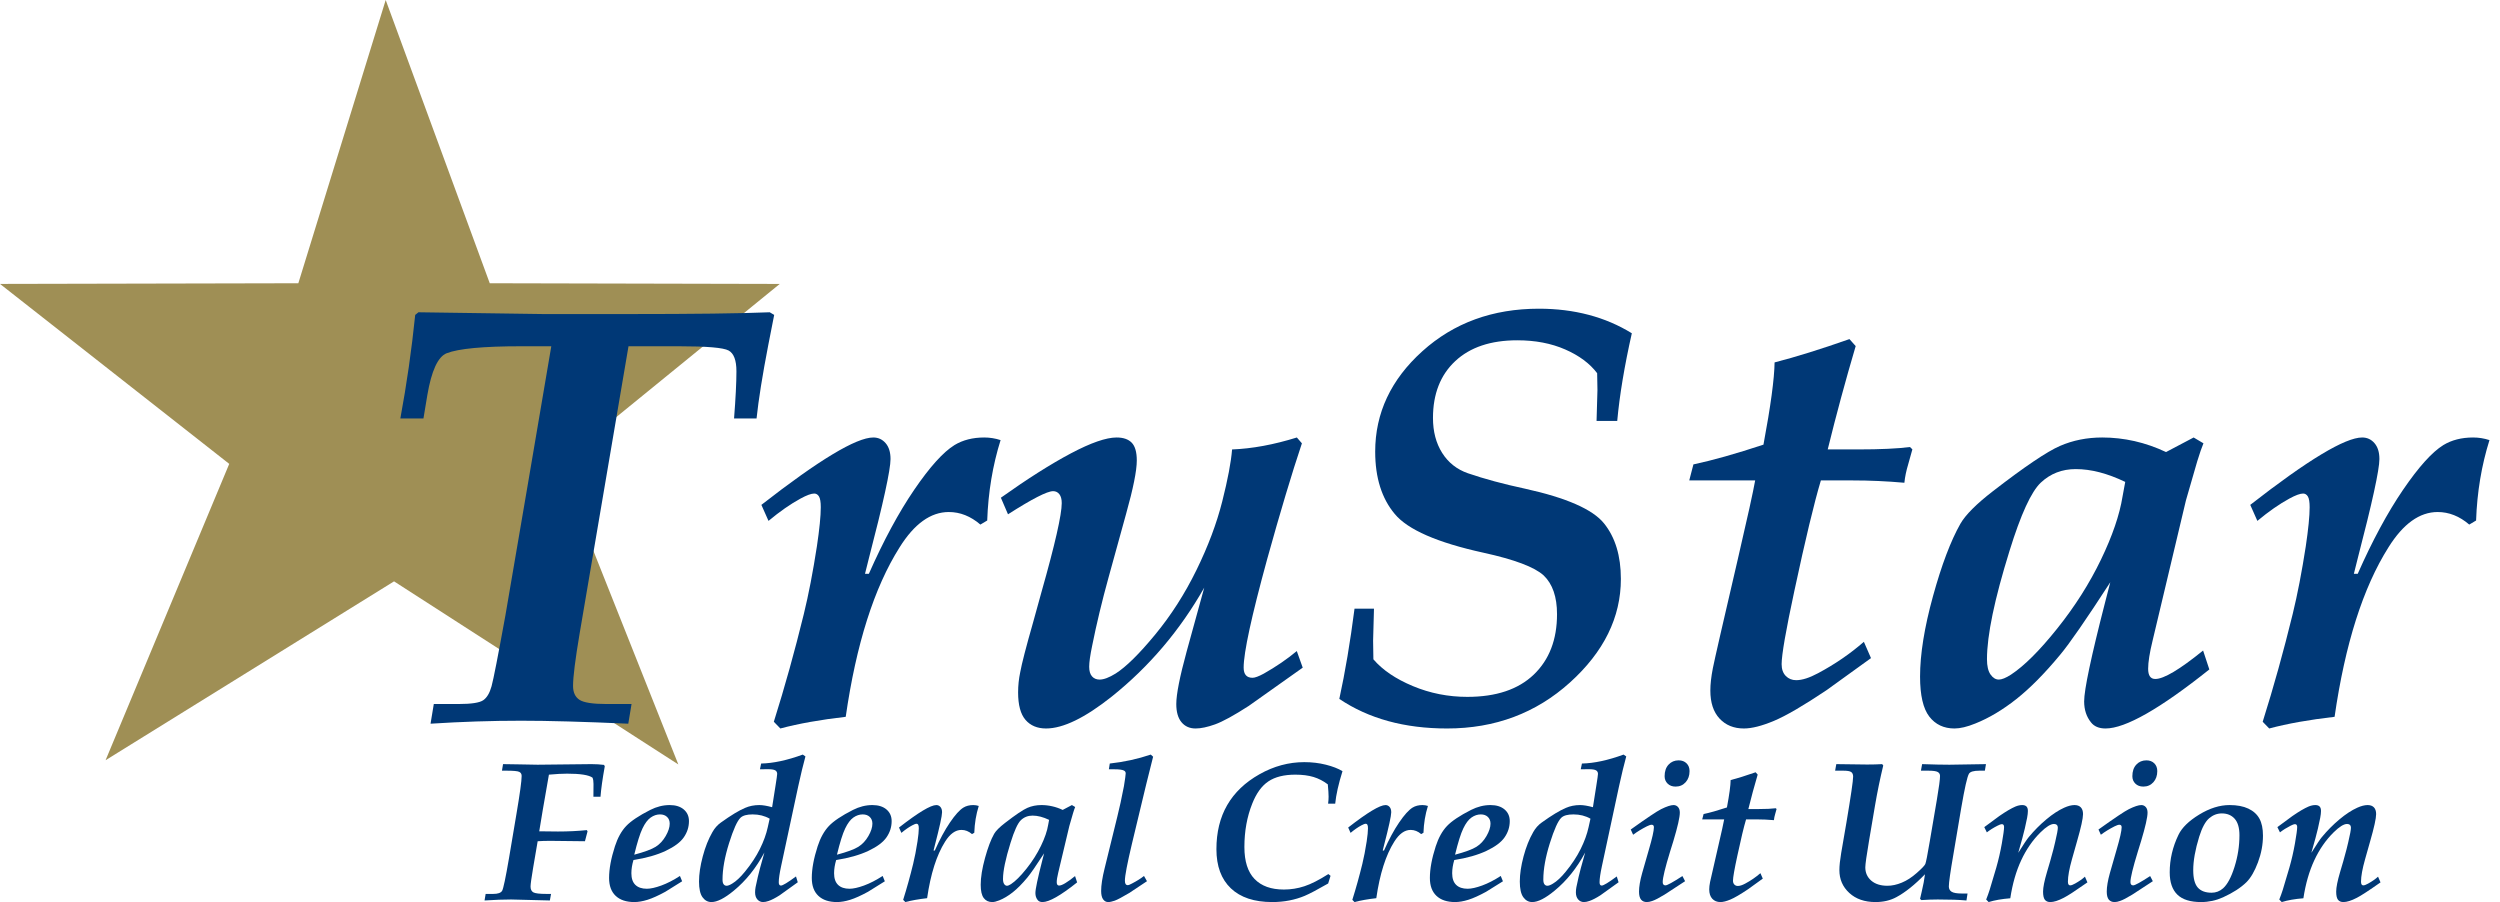
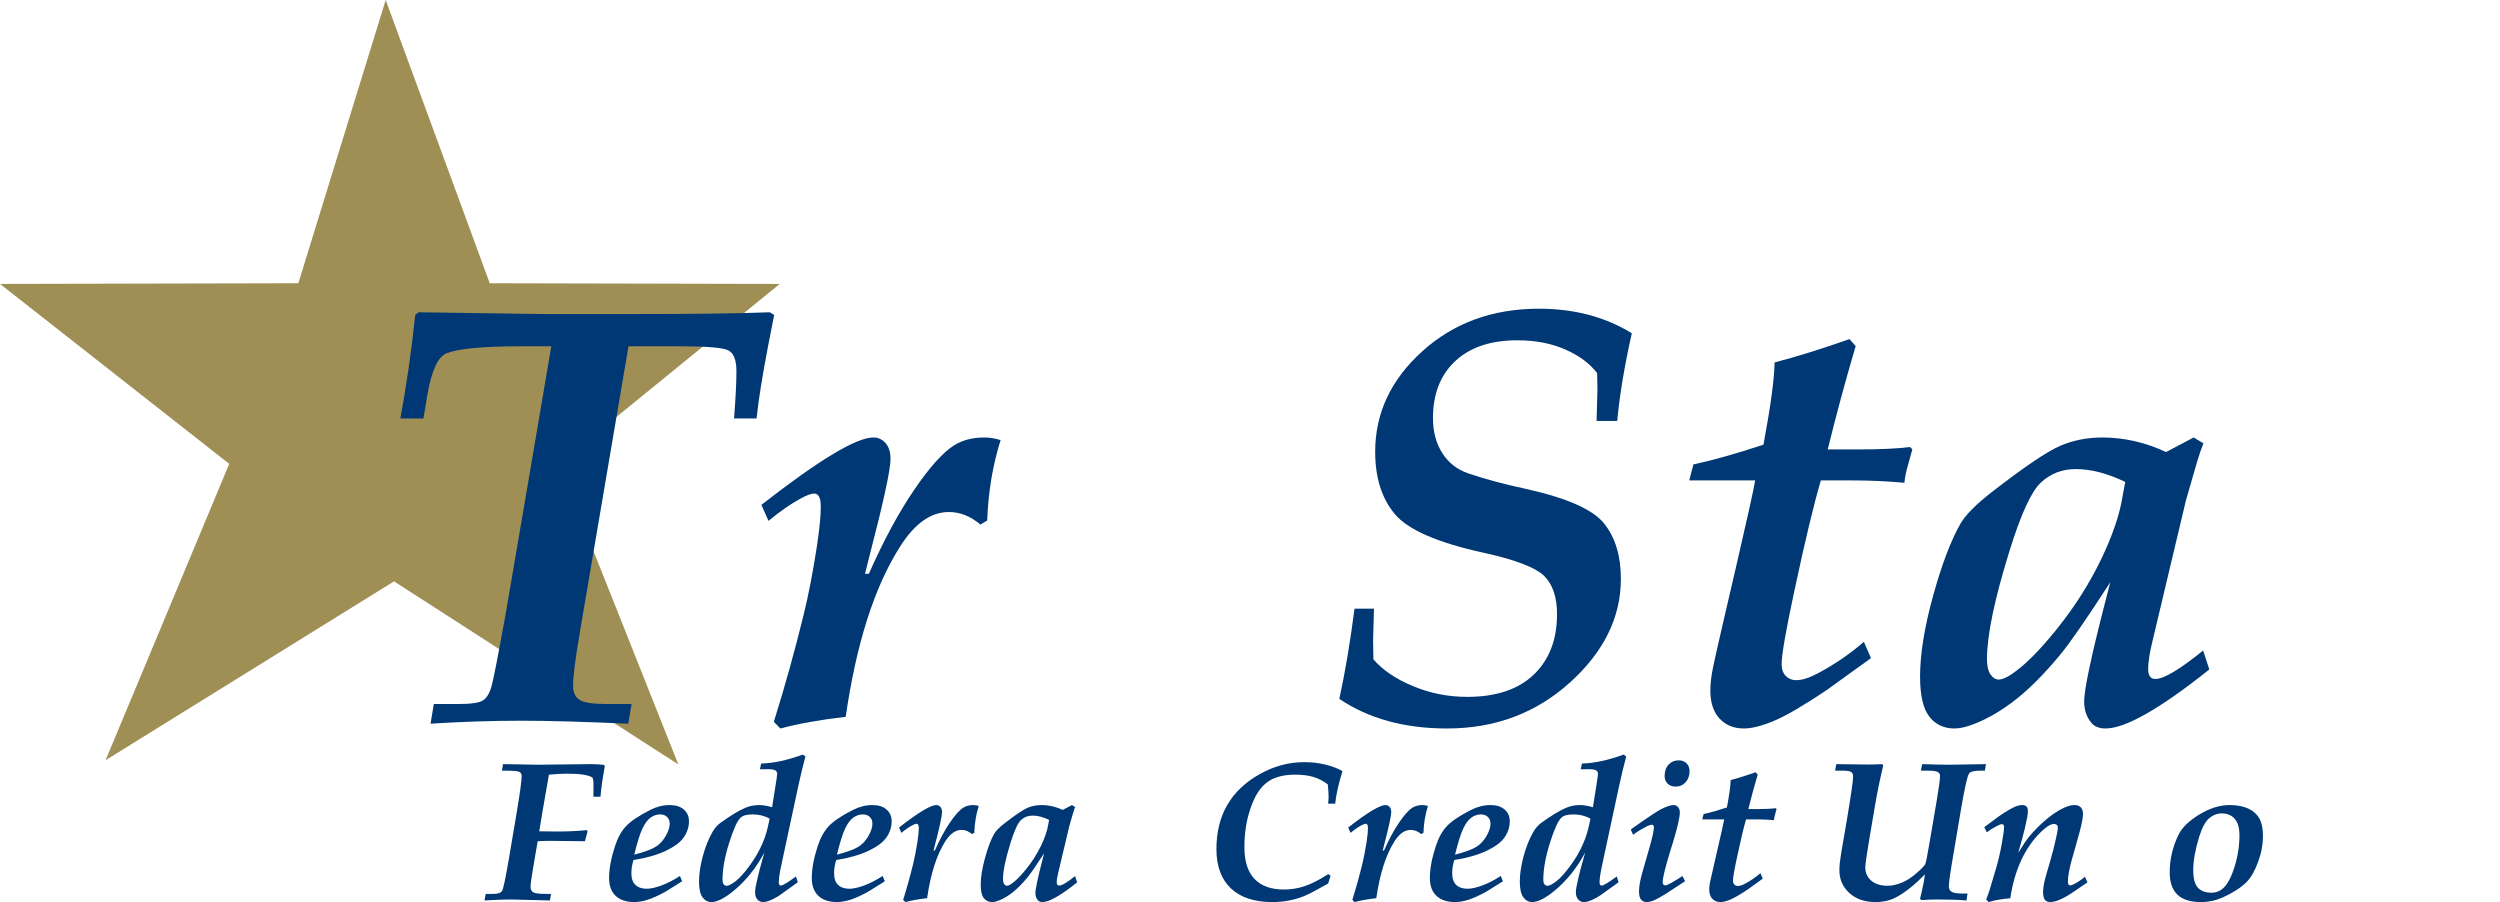
<svg xmlns="http://www.w3.org/2000/svg" width="194px" height="70px" viewBox="0 0 194 70" version="1.1">
  <title>TruStar FCU Logo</title>
  <g id="Homepage" stroke="none" stroke-width="1" fill="none" fill-rule="evenodd">
    <g id="Mobile" transform="translate(-63, -9)">
      <g id="Header" transform="translate(0, 9)">
        <g id="Group-54" transform="translate(63, 0)">
          <polygon id="Fill-1" fill="#9F8F55" points="29.93 0 23.151 21.98 0 22.032 17.789 35.997 8.193 58.993 30.578 45.113 52.639 59.322 43.366 35.997 60.508 22.033 38.005 21.98" />
          <polygon id="Stroke-2" points="52.639 59.322 30.578 45.113 8.193 58.994 17.789 35.997 0 22.032 23.151 21.98 29.93 0 38.005 21.98 60.508 22.032 43.367 35.997" />
          <g id="Group-53" transform="translate(30.847, 23.729)" fill="#003876">
            <path d="M2.563,32.43 L2.816,30.903 L4.729,30.903 C5.727,30.903 6.369,30.805 6.652,30.609 C6.937,30.413 7.152,30.051 7.298,29.523 C7.444,28.995 7.801,27.17 8.369,24.047 C9.465,17.667 10.653,10.698 11.933,3.141 L9.581,3.141 C6.658,3.141 4.736,3.322 3.812,3.683 C3.136,3.954 2.636,5.039 2.313,6.937 L2.013,8.744 L0.22,8.744 C0.712,6.093 1.096,3.415 1.373,0.708 L1.625,0.503 L11.327,0.642 L17.87,0.642 C22.986,0.642 26.657,0.596 28.884,0.503 L29.23,0.708 L28.766,3.073 C28.318,5.393 28.016,7.283 27.862,8.744 L26.116,8.744 C26.238,7.178 26.3,5.958 26.3,5.084 C26.3,4.226 26.097,3.687 25.69,3.469 C25.283,3.25 23.999,3.141 21.836,3.141 L17.925,3.141 C17.184,7.515 15.919,14.952 14.129,25.451 C13.791,27.457 13.622,28.807 13.622,29.501 C13.622,29.999 13.787,30.357 14.118,30.575 C14.448,30.794 15.15,30.903 16.225,30.903 L18.161,30.903 L17.908,32.43 C14.467,32.276 11.694,32.199 9.59,32.199 C7.301,32.199 4.959,32.276 2.563,32.43" id="Fill-3" />
            <path d="M29.709,32.801 L29.202,32.28 C30.047,29.596 30.824,26.806 31.532,23.911 C31.9,22.403 32.238,20.654 32.545,18.663 C32.745,17.321 32.845,16.311 32.845,15.632 C32.845,15.226 32.799,14.947 32.706,14.796 C32.614,14.645 32.491,14.57 32.337,14.57 C32.107,14.57 31.754,14.699 31.278,14.958 C30.494,15.384 29.665,15.962 28.789,16.692 L28.236,15.449 C32.706,11.963 35.601,10.22 36.922,10.22 C37.306,10.22 37.625,10.367 37.878,10.661 C38.132,10.955 38.258,11.365 38.258,11.893 C38.258,12.722 37.698,15.291 36.577,19.6 L36.277,20.798 L36.577,20.798 C37.716,18.222 38.889,16.048 40.096,14.277 C41.304,12.507 42.346,11.35 43.223,10.808 C43.869,10.416 44.639,10.22 45.531,10.22 C45.961,10.22 46.384,10.288 46.799,10.423 C46.183,12.39 45.837,14.47 45.761,16.662 L45.231,16.978 C44.476,16.328 43.658,16.004 42.779,16.004 C41.376,16.004 40.103,16.917 38.962,18.744 C36.988,21.868 35.594,26.251 34.781,31.895 C32.813,32.122 31.123,32.423 29.709,32.801" id="Fill-5" />
-             <path d="M47.374,16.181 L46.821,14.894 C48.895,13.419 50.707,12.272 52.256,11.451 C53.806,10.631 54.988,10.22 55.801,10.22 C56.324,10.22 56.715,10.356 56.977,10.627 C57.238,10.899 57.368,11.358 57.368,12.006 C57.368,12.79 57.092,14.169 56.539,16.143 L55.179,21.072 C54.667,22.925 54.242,24.696 53.904,26.384 C53.75,27.123 53.674,27.665 53.674,28.011 C53.674,28.343 53.747,28.592 53.894,28.758 C54.04,28.923 54.237,29.007 54.484,29.007 C54.808,29.007 55.225,28.848 55.735,28.532 C56.537,28.02 57.557,27.016 58.792,25.518 C60.027,24.02 61.096,22.35 61.999,20.506 C62.902,18.663 63.569,16.886 64,15.178 C64.431,13.47 64.685,12.127 64.763,11.148 C66.321,11.088 67.996,10.779 69.789,10.22 L70.181,10.673 C69.398,13.011 68.497,16.014 67.48,19.68 C66.266,24.115 65.66,26.913 65.66,28.075 C65.66,28.603 65.89,28.867 66.351,28.867 C66.535,28.867 66.827,28.759 67.227,28.542 C68.163,28.013 69.016,27.431 69.784,26.793 L70.244,28.081 L66.051,31.053 C64.9,31.795 64.029,32.271 63.438,32.483 C62.847,32.695 62.345,32.801 61.931,32.801 C61.47,32.801 61.106,32.639 60.837,32.315 C60.568,31.991 60.433,31.521 60.433,30.904 C60.433,30.151 60.702,28.789 61.24,26.817 L62.602,21.873 C60.722,25.184 58.333,27.999 55.436,30.317 C53.355,31.973 51.653,32.801 50.327,32.801 C49.649,32.801 49.118,32.579 48.734,32.135 C48.35,31.691 48.158,30.98 48.158,30.002 C48.158,29.476 48.212,28.956 48.32,28.445 C48.443,27.768 48.773,26.489 49.31,24.609 L49.977,22.194 C51.022,18.507 51.544,16.213 51.544,15.31 C51.544,15.01 51.483,14.78 51.36,14.622 C51.237,14.464 51.075,14.385 50.876,14.385 C50.415,14.385 49.248,14.983 47.374,16.181" id="Fill-7" />
            <path d="M73.084,30.506 C73.538,28.428 73.931,26.094 74.264,23.503 L75.774,23.503 L75.706,25.988 L75.728,27.434 C76.437,28.263 77.459,28.955 78.793,29.512 C80.127,30.07 81.534,30.348 83.015,30.348 C85.251,30.348 86.971,29.772 88.174,28.62 C89.377,27.467 89.978,25.904 89.978,23.93 C89.978,22.589 89.633,21.587 88.942,20.925 C88.236,20.277 86.679,19.69 84.27,19.162 C80.695,18.379 78.401,17.377 77.388,16.157 C76.375,14.952 75.868,13.34 75.868,11.321 C75.868,8.323 77.089,5.724 79.529,3.525 C81.969,1.325 84.985,0.226 88.576,0.226 C89.942,0.226 91.228,0.385 92.433,0.703 C93.638,1.021 94.754,1.497 95.783,2.133 C95.209,4.68 94.831,6.948 94.65,8.936 L93.046,8.936 L93.115,6.542 L93.092,5.231 C92.523,4.478 91.698,3.864 90.615,3.39 C89.532,2.915 88.292,2.678 86.895,2.678 C84.837,2.678 83.231,3.216 82.08,4.293 C80.928,5.369 80.352,6.84 80.352,8.707 C80.352,9.761 80.589,10.664 81.065,11.417 C81.54,12.17 82.207,12.697 83.066,12.997 C84.338,13.434 85.818,13.833 87.504,14.195 C90.709,14.902 92.748,15.798 93.622,16.882 C94.496,17.965 94.933,19.403 94.933,21.194 C94.933,24.175 93.615,26.855 90.981,29.233 C88.346,31.611 85.169,32.801 81.45,32.801 C79.791,32.801 78.266,32.61 76.876,32.227 C75.485,31.845 74.221,31.271 73.084,30.506" id="Fill-9" />
            <path d="M113.789,26.075 L114.342,27.341 L110.887,29.833 C109.105,31.026 107.745,31.819 106.808,32.212 C105.87,32.604 105.094,32.801 104.48,32.801 C103.696,32.801 103.066,32.544 102.59,32.032 C102.113,31.52 101.876,30.796 101.876,29.862 C101.876,29.365 101.941,28.786 102.071,28.123 C102.202,27.46 102.843,24.657 103.995,19.716 C104.748,16.48 105.2,14.425 105.354,13.552 L100.239,13.552 L100.562,12.309 C102.037,11.997 103.849,11.486 105.998,10.776 C106.558,7.778 106.845,5.651 106.861,4.394 C108.505,3.972 110.441,3.369 112.67,2.585 L113.154,3.128 C112.369,5.785 111.645,8.458 110.984,11.146 L113.349,11.146 C115.064,11.146 116.404,11.084 117.369,10.96 L117.553,11.141 L117.232,12.29 C117.078,12.8 116.978,13.282 116.933,13.733 C115.585,13.612 114.244,13.552 112.911,13.552 L110.453,13.552 C109.93,15.299 109.245,18.152 108.398,22.113 C107.737,25.188 107.407,27.086 107.407,27.809 C107.407,28.201 107.515,28.506 107.73,28.725 C107.945,28.944 108.213,29.053 108.536,29.053 C108.997,29.053 109.566,28.871 110.242,28.508 C111.547,27.811 112.73,27 113.789,26.075" id="Fill-11" />
            <path d="M134.071,13.667 C133.38,13.335 132.716,13.087 132.079,12.921 C131.442,12.755 130.824,12.673 130.225,12.673 C129.166,12.673 128.265,13.023 127.52,13.723 C126.776,14.423 125.966,16.19 125.091,19.021 C123.925,22.771 123.342,25.572 123.342,27.425 C123.342,27.952 123.433,28.347 123.617,28.611 C123.802,28.874 124.016,29.006 124.262,29.006 C124.492,29.006 124.807,28.879 125.206,28.622 C126.235,27.945 127.432,26.751 128.797,25.041 C130.164,23.332 131.292,21.555 132.182,19.71 C133.073,17.865 133.633,16.227 133.863,14.796 L134.071,13.667 Z M140.113,26.752 L140.597,28.22 C136.768,31.274 134.084,32.801 132.543,32.801 C132.036,32.801 131.66,32.643 131.414,32.326 C131.06,31.889 130.883,31.347 130.883,30.699 C130.883,29.795 131.421,27.248 132.497,23.059 L132.911,21.454 C131.038,24.347 129.741,26.223 129.02,27.082 C127.822,28.529 126.69,29.674 125.623,30.518 C124.556,31.361 123.493,31.995 122.433,32.417 C121.804,32.673 121.267,32.801 120.822,32.801 C119.993,32.801 119.34,32.492 118.864,31.874 C118.389,31.256 118.15,30.224 118.15,28.777 C118.15,27.044 118.484,24.965 119.152,22.539 C119.82,20.113 120.53,18.237 121.282,16.911 C121.681,16.218 122.525,15.374 123.814,14.379 C126.27,12.481 128.001,11.313 129.006,10.876 C130.011,10.439 131.105,10.22 132.288,10.22 C133.131,10.22 133.968,10.315 134.797,10.502 C135.625,10.691 136.439,10.974 137.237,11.35 L139.38,10.22 L140.141,10.672 C140.018,10.958 139.857,11.425 139.657,12.073 L138.781,15.103 L136.196,25.976 C135.964,26.926 135.849,27.657 135.849,28.169 C135.849,28.696 136.034,28.96 136.403,28.96 C137.064,28.96 138.3,28.224 140.113,26.752 L140.113,26.752 Z" id="Fill-13" />
-             <path d="M145.245,32.801 L144.738,32.28 C145.584,29.596 146.36,26.806 147.068,23.911 C147.436,22.403 147.775,20.654 148.082,18.663 C148.281,17.321 148.381,16.311 148.381,15.632 C148.381,15.226 148.335,14.947 148.243,14.796 C148.15,14.645 148.028,14.57 147.874,14.57 C147.643,14.57 147.29,14.699 146.814,14.958 C146.03,15.384 145.201,15.962 144.325,16.692 L143.773,15.449 C148.242,11.963 151.137,10.22 152.458,10.22 C152.843,10.22 153.161,10.367 153.414,10.661 C153.668,10.955 153.795,11.365 153.795,11.893 C153.795,12.722 153.234,15.291 152.113,19.6 L151.813,20.798 L152.113,20.798 C153.252,18.222 154.425,16.048 155.632,14.277 C156.84,12.507 157.882,11.35 158.759,10.808 C159.406,10.416 160.175,10.22 161.067,10.22 C161.498,10.22 161.921,10.288 162.336,10.423 C161.719,12.39 161.373,14.47 161.298,16.662 L160.767,16.978 C160.012,16.328 159.194,16.004 158.315,16.004 C156.912,16.004 155.64,16.917 154.498,18.744 C152.525,21.868 151.131,26.251 150.317,31.895 C148.349,32.122 146.659,32.423 145.245,32.801" id="Fill-15" />
            <path d="M6.754,46.148 L6.839,45.639 L7.423,45.639 C7.791,45.639 8.023,45.558 8.118,45.397 C8.212,45.236 8.39,44.392 8.652,42.863 L9.226,39.455 C9.498,37.856 9.633,36.865 9.633,36.483 C9.633,36.332 9.57,36.227 9.445,36.167 C9.32,36.106 8.993,36.076 8.466,36.076 L8.105,36.076 L8.189,35.567 L9.472,35.587 L10.871,35.613 L15.052,35.567 C15.396,35.567 15.721,35.587 16.029,35.627 L16.083,35.739 C15.907,36.712 15.797,37.498 15.752,38.097 L15.202,38.097 L15.209,37.107 C15.209,36.901 15.184,36.738 15.132,36.617 C14.845,36.411 14.187,36.307 13.159,36.307 C12.774,36.307 12.304,36.333 11.749,36.384 C11.369,38.539 11.119,40.005 10.998,40.78 L12.448,40.796 C13.234,40.796 13.982,40.76 14.692,40.688 L14.746,40.785 L14.545,41.551 L11.86,41.521 C11.476,41.521 11.148,41.531 10.876,41.551 L10.524,43.614 C10.391,44.406 10.324,44.89 10.324,45.068 C10.324,45.286 10.396,45.436 10.539,45.517 C10.683,45.598 11.023,45.639 11.561,45.639 L11.914,45.639 L11.822,46.148 L8.813,46.071 C8.234,46.071 7.548,46.096 6.754,46.148" id="Fill-17" />
            <path d="M18.371,42.595 C19.165,42.383 19.718,42.179 20.031,41.983 C20.343,41.787 20.603,41.509 20.81,41.149 C21.018,40.789 21.122,40.468 21.122,40.187 C21.122,39.97 21.054,39.796 20.918,39.666 C20.782,39.535 20.599,39.469 20.368,39.469 C20.117,39.469 19.877,39.55 19.647,39.711 C19.416,39.872 19.203,40.155 19.009,40.56 C18.814,40.965 18.602,41.643 18.371,42.595 M21.917,44.245 L22.086,44.659 L20.781,45.473 C20.238,45.769 19.778,45.976 19.402,46.094 C19.026,46.212 18.684,46.271 18.377,46.271 C17.752,46.271 17.269,46.11 16.929,45.789 C16.588,45.467 16.418,45.006 16.418,44.403 C16.418,43.7 16.569,42.881 16.871,41.946 C17.086,41.284 17.377,40.759 17.743,40.372 C18.109,39.985 18.732,39.568 19.613,39.121 C20.11,38.87 20.611,38.744 21.118,38.744 C21.584,38.744 21.95,38.859 22.216,39.087 C22.482,39.316 22.616,39.616 22.616,39.988 C22.616,40.44 22.484,40.858 22.22,41.242 C21.957,41.626 21.487,41.978 20.812,42.297 C20.136,42.616 19.302,42.854 18.31,43.009 C18.202,43.372 18.148,43.714 18.148,44.036 C18.148,44.439 18.252,44.74 18.459,44.939 C18.667,45.138 18.962,45.238 19.346,45.238 C19.638,45.238 20.012,45.155 20.47,44.988 C20.928,44.821 21.411,44.573 21.917,44.245" id="Fill-19" />
            <path d="M28.879,39.801 C28.494,39.58 28.054,39.469 27.557,39.469 C27.111,39.469 26.799,39.554 26.619,39.725 C26.363,39.966 26.066,40.624 25.728,41.7 C25.39,42.776 25.221,43.72 25.221,44.532 C25.221,44.698 25.251,44.818 25.31,44.894 C25.369,44.969 25.444,45.006 25.536,45.006 C25.644,45.006 25.787,44.951 25.967,44.841 C26.274,44.66 26.607,44.349 26.965,43.908 C27.442,43.326 27.826,42.742 28.118,42.155 C28.41,41.568 28.615,41.004 28.732,40.462 L28.879,39.801 Z M30.922,44.283 L31.06,44.735 L29.655,45.744 C29.316,45.96 29.029,46.108 28.793,46.188 C28.639,46.243 28.498,46.271 28.37,46.271 C28.191,46.271 28.043,46.204 27.925,46.068 C27.807,45.933 27.748,45.751 27.748,45.52 C27.748,45.385 27.761,45.25 27.786,45.114 C27.904,44.538 28.02,44.045 28.132,43.635 L28.47,42.425 C27.822,43.632 27.032,44.619 26.098,45.385 C25.384,45.976 24.805,46.271 24.361,46.271 C24.08,46.271 23.849,46.146 23.668,45.896 C23.487,45.645 23.397,45.24 23.397,44.679 C23.397,44.103 23.494,43.452 23.688,42.726 C23.881,41.999 24.131,41.371 24.438,40.84 C24.611,40.534 24.828,40.289 25.089,40.104 C25.87,39.543 26.497,39.163 26.972,38.963 C27.309,38.817 27.676,38.744 28.074,38.744 C28.335,38.744 28.666,38.8 29.07,38.91 L29.331,37.257 C29.418,36.711 29.462,36.4 29.462,36.325 C29.462,36.203 29.413,36.112 29.316,36.052 C29.218,35.991 29.023,35.96 28.731,35.96 C28.563,35.96 28.36,35.963 28.125,35.968 L28.217,35.521 C29.16,35.501 30.237,35.269 31.448,34.827 L31.655,34.97 C31.481,35.602 31.294,36.378 31.094,37.296 L29.77,43.47 C29.647,44.042 29.585,44.464 29.585,44.735 C29.585,44.906 29.642,44.991 29.754,44.991 C29.893,44.991 30.282,44.755 30.922,44.283 L30.922,44.283 Z" id="Fill-21" />
            <path d="M34.101,42.595 C34.895,42.383 35.448,42.179 35.76,41.983 C36.073,41.787 36.333,41.509 36.54,41.149 C36.747,40.789 36.851,40.468 36.851,40.187 C36.851,39.97 36.783,39.796 36.647,39.666 C36.511,39.535 36.329,39.469 36.098,39.469 C35.847,39.469 35.606,39.55 35.376,39.711 C35.146,39.872 34.933,40.155 34.739,40.56 C34.544,40.965 34.331,41.643 34.101,42.595 M37.647,44.245 L37.816,44.659 L36.51,45.473 C35.967,45.769 35.508,45.976 35.132,46.094 C34.755,46.212 34.413,46.271 34.106,46.271 C33.481,46.271 32.999,46.11 32.659,45.789 C32.318,45.467 32.148,45.006 32.148,44.403 C32.148,43.7 32.299,42.881 32.601,41.946 C32.816,41.284 33.107,40.759 33.473,40.372 C33.839,39.985 34.462,39.568 35.343,39.121 C35.839,38.87 36.341,38.744 36.848,38.744 C37.314,38.744 37.68,38.859 37.946,39.087 C38.212,39.316 38.345,39.616 38.345,39.988 C38.345,40.44 38.214,40.858 37.95,41.242 C37.687,41.626 37.217,41.978 36.542,42.297 C35.866,42.616 35.032,42.854 34.04,43.009 C33.932,43.372 33.878,43.714 33.878,44.036 C33.878,44.439 33.982,44.74 34.189,44.939 C34.396,45.138 34.692,45.238 35.075,45.238 C35.367,45.238 35.742,45.155 36.2,44.988 C36.658,44.821 37.14,44.573 37.647,44.245" id="Fill-23" />
            <path d="M39.407,46.271 L39.238,46.098 C39.52,45.203 39.778,44.273 40.014,43.308 C40.137,42.806 40.25,42.222 40.352,41.559 C40.419,41.111 40.452,40.775 40.452,40.549 C40.452,40.413 40.437,40.32 40.406,40.27 C40.375,40.219 40.334,40.194 40.283,40.194 C40.206,40.194 40.088,40.237 39.93,40.324 C39.669,40.466 39.392,40.658 39.1,40.902 L38.916,40.487 C40.406,39.326 41.371,38.744 41.811,38.744 C41.939,38.744 42.046,38.793 42.13,38.891 C42.214,38.989 42.257,39.126 42.257,39.302 C42.257,39.578 42.07,40.434 41.696,41.871 L41.596,42.27 L41.696,42.27 C42.076,41.412 42.467,40.687 42.869,40.097 C43.271,39.506 43.619,39.121 43.912,38.941 C44.127,38.809 44.383,38.744 44.681,38.744 C44.824,38.744 44.965,38.767 45.104,38.812 C44.898,39.468 44.783,40.161 44.758,40.892 L44.581,40.997 C44.329,40.78 44.057,40.672 43.763,40.672 C43.296,40.672 42.872,40.977 42.491,41.585 C41.833,42.627 41.369,44.088 41.097,45.97 C40.441,46.045 39.878,46.145 39.407,46.271" id="Fill-25" />
            <path d="M50.563,39.893 C50.332,39.783 50.111,39.7 49.899,39.645 C49.686,39.589 49.48,39.562 49.281,39.562 C48.928,39.562 48.627,39.678 48.379,39.912 C48.131,40.145 47.861,40.734 47.569,41.678 C47.18,42.928 46.986,43.862 46.986,44.479 C46.986,44.655 47.017,44.787 47.078,44.875 C47.139,44.962 47.211,45.006 47.293,45.006 C47.37,45.006 47.475,44.964 47.607,44.879 C47.95,44.653 48.35,44.255 48.805,43.685 C49.26,43.115 49.636,42.523 49.933,41.908 C50.23,41.293 50.416,40.747 50.493,40.27 L50.563,39.893 Z M52.577,44.255 L52.738,44.744 C51.462,45.762 50.567,46.271 50.053,46.271 C49.884,46.271 49.759,46.218 49.677,46.113 C49.559,45.967 49.5,45.787 49.5,45.571 C49.5,45.269 49.679,44.42 50.038,43.024 L50.176,42.489 C49.552,43.453 49.119,44.078 48.879,44.365 C48.48,44.847 48.102,45.229 47.747,45.51 C47.391,45.791 47.037,46.003 46.684,46.143 C46.474,46.228 46.295,46.271 46.146,46.271 C45.87,46.271 45.652,46.168 45.494,45.962 C45.335,45.756 45.256,45.412 45.256,44.93 C45.256,44.353 45.367,43.659 45.59,42.851 C45.812,42.042 46.049,41.417 46.3,40.974 C46.433,40.743 46.714,40.462 47.143,40.131 C47.962,39.498 48.539,39.109 48.874,38.963 C49.21,38.817 49.574,38.744 49.968,38.744 C50.249,38.744 50.528,38.776 50.804,38.839 C51.081,38.901 51.352,38.995 51.618,39.121 L52.333,38.744 L52.586,38.895 C52.545,38.99 52.491,39.146 52.425,39.362 L52.133,40.372 L51.271,43.996 C51.194,44.313 51.155,44.557 51.155,44.727 C51.155,44.903 51.217,44.991 51.34,44.991 C51.56,44.991 51.972,44.746 52.577,44.255 L52.577,44.255 Z" id="Fill-27" />
-             <path d="M57.927,44.245 L58.158,44.652 L56.783,45.566 C56.235,45.891 55.859,46.09 55.654,46.163 C55.449,46.235 55.28,46.271 55.147,46.271 C54.989,46.271 54.858,46.201 54.756,46.06 C54.653,45.92 54.602,45.701 54.602,45.405 C54.602,44.963 54.691,44.381 54.871,43.658 L55.862,39.621 C56.021,38.993 56.19,38.215 56.369,37.286 C56.461,36.719 56.507,36.385 56.507,36.285 C56.507,36.184 56.461,36.111 56.369,36.066 C56.241,36.001 56.001,35.968 55.647,35.968 L55.202,35.968 L55.271,35.521 C56.377,35.4 57.437,35.169 58.451,34.827 L58.635,34.992 L58.089,37.176 L56.99,41.753 C56.627,43.284 56.445,44.235 56.445,44.606 C56.445,44.732 56.464,44.822 56.502,44.878 C56.541,44.933 56.591,44.96 56.652,44.96 C56.729,44.96 56.842,44.918 56.99,44.834 C57.374,44.635 57.687,44.439 57.927,44.245" id="Fill-29" />
            <path d="M72.403,44.234 L72.219,44.829 C71.374,45.314 70.765,45.635 70.394,45.79 C70.023,45.946 69.626,46.064 69.204,46.147 C68.781,46.23 68.34,46.271 67.879,46.271 C66.486,46.271 65.416,45.916 64.668,45.206 C63.921,44.495 63.547,43.483 63.547,42.167 C63.547,40.852 63.826,39.711 64.384,38.745 C64.942,37.778 65.776,36.981 66.888,36.354 C67.999,35.726 69.158,35.413 70.366,35.413 C70.955,35.413 71.513,35.479 72.041,35.612 C72.568,35.745 72.998,35.912 73.331,36.113 C73.02,37.107 72.831,37.948 72.765,38.636 L72.214,38.636 C72.24,38.441 72.252,38.257 72.252,38.087 C72.252,37.886 72.232,37.57 72.191,37.138 C71.848,36.877 71.479,36.686 71.083,36.565 C70.687,36.445 70.215,36.384 69.667,36.384 C68.793,36.384 68.096,36.559 67.577,36.908 C67.058,37.257 66.641,37.835 66.323,38.643 C65.92,39.657 65.718,40.777 65.718,42.002 C65.718,43.111 65.981,43.938 66.508,44.482 C67.035,45.027 67.792,45.299 68.78,45.299 C69.323,45.299 69.853,45.215 70.373,45.044 C70.892,44.874 71.512,44.559 72.234,44.099 L72.403,44.234 Z" id="Fill-31" />
            <path d="M74.263,46.271 L74.094,46.098 C74.376,45.203 74.635,44.273 74.871,43.308 C74.994,42.806 75.106,42.222 75.209,41.559 C75.275,41.111 75.308,40.775 75.308,40.549 C75.308,40.413 75.293,40.32 75.262,40.27 C75.232,40.219 75.191,40.194 75.14,40.194 C75.062,40.194 74.945,40.237 74.786,40.324 C74.525,40.466 74.249,40.658 73.957,40.902 L73.772,40.487 C75.262,39.326 76.227,38.744 76.668,38.744 C76.796,38.744 76.902,38.793 76.986,38.891 C77.071,38.989 77.113,39.126 77.113,39.302 C77.113,39.578 76.926,40.434 76.552,41.871 L76.453,42.27 L76.553,42.27 C76.932,41.412 77.323,40.687 77.725,40.097 C78.128,39.506 78.476,39.121 78.768,38.941 C78.983,38.809 79.24,38.744 79.537,38.744 C79.681,38.744 79.821,38.767 79.96,38.812 C79.754,39.468 79.639,40.161 79.614,40.892 L79.437,40.997 C79.186,40.78 78.913,40.672 78.62,40.672 C78.152,40.672 77.728,40.977 77.348,41.585 C76.69,42.627 76.225,44.088 75.954,45.97 C75.298,46.045 74.734,46.145 74.263,46.271" id="Fill-33" />
            <path d="M82.065,42.595 C82.859,42.383 83.412,42.179 83.724,41.983 C84.037,41.787 84.297,41.509 84.504,41.149 C84.711,40.789 84.816,40.468 84.816,40.187 C84.816,39.97 84.747,39.796 84.612,39.666 C84.476,39.535 84.293,39.469 84.063,39.469 C83.812,39.469 83.571,39.55 83.34,39.711 C83.11,39.872 82.897,40.155 82.703,40.56 C82.508,40.965 82.296,41.643 82.065,42.595 M85.611,44.245 L85.78,44.659 L84.474,45.473 C83.931,45.769 83.472,45.976 83.096,46.094 C82.72,46.212 82.377,46.271 82.07,46.271 C81.446,46.271 80.963,46.11 80.623,45.789 C80.282,45.467 80.112,45.006 80.112,44.403 C80.112,43.7 80.263,42.881 80.565,41.946 C80.78,41.284 81.071,40.759 81.437,40.372 C81.803,39.985 82.426,39.568 83.307,39.121 C83.804,38.87 84.305,38.744 84.812,38.744 C85.278,38.744 85.644,38.859 85.91,39.087 C86.177,39.316 86.31,39.616 86.31,39.988 C86.31,40.44 86.178,40.858 85.914,41.242 C85.651,41.626 85.181,41.978 84.506,42.297 C83.831,42.616 82.997,42.854 82.004,43.009 C81.896,43.372 81.842,43.714 81.842,44.036 C81.842,44.439 81.946,44.74 82.153,44.939 C82.36,45.138 82.656,45.238 83.04,45.238 C83.331,45.238 83.706,45.155 84.164,44.988 C84.622,44.821 85.104,44.573 85.611,44.245" id="Fill-35" />
            <path d="M92.573,39.801 C92.188,39.58 91.748,39.469 91.251,39.469 C90.805,39.469 90.493,39.554 90.313,39.725 C90.057,39.966 89.761,40.624 89.422,41.7 C89.084,42.776 88.915,43.72 88.915,44.532 C88.915,44.698 88.945,44.818 89.004,44.894 C89.063,44.969 89.138,45.006 89.23,45.006 C89.338,45.006 89.481,44.951 89.66,44.841 C89.968,44.66 90.301,44.349 90.659,43.908 C91.136,43.326 91.52,42.742 91.812,42.155 C92.104,41.568 92.308,41.004 92.427,40.462 L92.573,39.801 Z M94.615,44.283 L94.754,44.735 L93.348,45.744 C93.01,45.96 92.723,46.108 92.487,46.188 C92.334,46.243 92.192,46.271 92.064,46.271 C91.885,46.271 91.737,46.204 91.619,46.068 C91.501,45.933 91.442,45.751 91.442,45.52 C91.442,45.385 91.455,45.25 91.481,45.114 C91.598,44.538 91.714,44.045 91.826,43.635 L92.164,42.425 C91.516,43.632 90.726,44.619 89.792,45.385 C89.078,45.976 88.499,46.271 88.055,46.271 C87.774,46.271 87.543,46.146 87.362,45.896 C87.181,45.645 87.09,45.24 87.09,44.679 C87.09,44.103 87.187,43.452 87.381,42.726 C87.575,41.999 87.826,41.371 88.132,40.84 C88.306,40.534 88.522,40.289 88.783,40.104 C89.563,39.543 90.191,39.163 90.666,38.963 C91.003,38.817 91.37,38.744 91.768,38.744 C92.029,38.744 92.36,38.8 92.764,38.91 L93.025,37.257 C93.112,36.711 93.156,36.4 93.156,36.325 C93.156,36.203 93.107,36.112 93.01,36.052 C92.912,35.991 92.717,35.96 92.425,35.96 C92.257,35.96 92.054,35.963 91.819,35.968 L91.911,35.521 C92.854,35.501 93.931,35.269 95.141,34.827 L95.349,34.97 C95.175,35.602 94.988,36.378 94.788,37.296 L93.464,43.47 C93.341,44.042 93.279,44.464 93.279,44.735 C93.279,44.906 93.335,44.991 93.448,44.991 C93.586,44.991 93.975,44.755 94.615,44.283 L94.615,44.283 Z" id="Fill-37" />
            <path d="M95.883,41.048 L95.699,40.641 C96.938,39.755 97.724,39.228 98.056,39.062 C98.486,38.85 98.808,38.744 99.023,38.744 C99.162,38.744 99.276,38.796 99.369,38.899 C99.461,39.001 99.507,39.146 99.507,39.331 C99.507,39.688 99.341,40.42 99.008,41.529 L98.756,42.342 C98.371,43.596 98.179,44.389 98.179,44.72 C98.179,44.89 98.251,44.976 98.394,44.976 C98.528,44.976 98.966,44.735 99.709,44.253 L99.916,44.652 L98.325,45.691 C97.899,45.952 97.578,46.118 97.363,46.188 C97.214,46.243 97.075,46.271 96.947,46.271 C96.753,46.271 96.603,46.207 96.498,46.079 C96.393,45.951 96.341,45.744 96.341,45.458 C96.341,45.082 96.423,44.6 96.587,44.013 L97.101,42.221 C97.364,41.323 97.496,40.738 97.496,40.467 C97.496,40.336 97.437,40.271 97.32,40.271 C97.238,40.271 97.115,40.312 96.951,40.393 C96.551,40.596 96.196,40.814 95.883,41.048 M98.327,36.506 C98.327,36.125 98.43,35.825 98.634,35.605 C98.839,35.384 99.1,35.274 99.417,35.274 C99.668,35.274 99.871,35.351 100.027,35.503 C100.184,35.656 100.262,35.858 100.262,36.108 C100.262,36.459 100.161,36.746 99.959,36.972 C99.756,37.197 99.497,37.31 99.179,37.31 C98.923,37.31 98.717,37.234 98.561,37.081 C98.405,36.928 98.327,36.736 98.327,36.506" id="Fill-39" />
            <path d="M105.761,44.029 L105.945,44.451 L104.793,45.282 C104.199,45.68 103.746,45.944 103.433,46.075 C103.121,46.206 102.862,46.271 102.657,46.271 C102.396,46.271 102.186,46.186 102.027,46.015 C101.869,45.844 101.789,45.603 101.789,45.292 C101.789,45.126 101.811,44.933 101.855,44.712 C101.898,44.491 102.112,43.557 102.496,41.909 C102.747,40.831 102.898,40.146 102.949,39.855 L101.244,39.855 L101.352,39.441 C101.843,39.337 102.447,39.166 103.163,38.929 C103.35,37.93 103.446,37.221 103.451,36.802 C103.999,36.662 104.645,36.461 105.388,36.199 L105.549,36.38 C105.287,37.266 105.046,38.157 104.825,39.053 L105.614,39.053 C106.186,39.053 106.632,39.032 106.954,38.991 L107.015,39.051 L106.908,39.434 C106.857,39.604 106.824,39.765 106.809,39.915 C106.359,39.875 105.912,39.855 105.468,39.855 L104.648,39.855 C104.474,40.437 104.246,41.388 103.964,42.709 C103.743,43.733 103.633,44.366 103.633,44.607 C103.633,44.738 103.669,44.84 103.741,44.913 C103.813,44.986 103.902,45.022 104.01,45.022 C104.163,45.022 104.353,44.961 104.578,44.84 C105.013,44.608 105.408,44.337 105.761,44.029" id="Fill-41" />
            <path d="M121.834,45.608 L121.75,46.148 C121.187,46.096 120.444,46.071 119.522,46.071 C119.133,46.071 118.711,46.086 118.255,46.117 L118.148,46.027 C118.163,45.936 118.207,45.748 118.279,45.462 C118.396,44.975 118.481,44.525 118.532,44.114 C117.743,44.927 117.002,45.52 116.31,45.891 C115.844,46.144 115.305,46.271 114.695,46.271 C113.85,46.271 113.17,46.035 112.657,45.563 C112.145,45.092 111.889,44.502 111.889,43.794 C111.889,43.462 111.935,43.024 112.027,42.476 L112.435,40.104 C112.782,38.037 112.956,36.846 112.956,36.536 C112.956,36.37 112.906,36.252 112.806,36.181 C112.706,36.111 112.502,36.076 112.195,36.076 L111.558,36.076 L111.65,35.567 L114.048,35.598 C114.483,35.598 114.87,35.587 115.208,35.567 L115.293,35.673 C115.047,36.691 114.835,37.725 114.655,38.774 L114.193,41.499 C113.999,42.648 113.901,43.34 113.901,43.576 C113.901,43.998 114.055,44.342 114.362,44.608 C114.67,44.873 115.088,45.006 115.616,45.006 C115.969,45.006 116.341,44.926 116.73,44.765 C117.12,44.605 117.508,44.354 117.895,44.012 C118.282,43.671 118.502,43.44 118.556,43.32 C118.61,43.199 118.725,42.619 118.9,41.58 L119.453,38.335 C119.617,37.366 119.699,36.749 119.699,36.483 C119.699,36.347 119.64,36.245 119.522,36.178 C119.405,36.11 119.164,36.076 118.8,36.076 L118.217,36.076 L118.309,35.567 C119.19,35.598 119.896,35.613 120.429,35.613 L123.264,35.567 L123.179,36.076 L122.756,36.076 C122.306,36.076 122.034,36.156 121.943,36.316 C121.809,36.542 121.609,37.429 121.343,38.978 L120.738,42.563 C120.501,43.927 120.383,44.758 120.383,45.059 C120.383,45.245 120.456,45.382 120.602,45.473 C120.748,45.563 121.015,45.608 121.405,45.608 L121.834,45.608 Z" id="Fill-43" />
            <path d="M123.471,46.271 L123.28,46.075 C123.387,45.804 123.477,45.555 123.548,45.329 C123.794,44.51 123.966,43.935 124.063,43.604 C124.237,42.996 124.382,42.367 124.497,41.717 C124.611,41.066 124.669,40.643 124.669,40.447 C124.669,40.299 124.61,40.225 124.492,40.225 C124.426,40.225 124.316,40.265 124.162,40.344 C123.849,40.502 123.573,40.675 123.332,40.863 L123.133,40.456 L124.293,39.6 C124.805,39.245 125.226,38.997 125.555,38.857 C125.739,38.782 125.914,38.744 126.078,38.744 C126.222,38.744 126.331,38.781 126.406,38.853 C126.48,38.927 126.517,39.043 126.517,39.204 C126.517,39.344 126.497,39.523 126.456,39.739 C126.343,40.311 126.219,40.839 126.085,41.321 L125.769,42.45 C126.174,41.803 126.445,41.396 126.583,41.23 C127.004,40.723 127.459,40.265 127.948,39.855 C128.437,39.446 128.9,39.144 129.336,38.948 C129.638,38.812 129.904,38.744 130.135,38.744 C130.35,38.744 130.514,38.805 130.627,38.925 C130.74,39.046 130.796,39.219 130.796,39.445 C130.796,39.777 130.64,40.485 130.327,41.57 L129.937,42.949 C129.728,43.692 129.623,44.272 129.623,44.689 C129.623,44.88 129.681,44.976 129.799,44.976 C129.886,44.976 130.014,44.928 130.183,44.833 C130.511,44.648 130.764,44.47 130.944,44.3 L131.136,44.744 C130.229,45.381 129.618,45.78 129.3,45.94 C128.875,46.161 128.527,46.271 128.256,46.271 C128.066,46.271 127.926,46.211 127.833,46.09 C127.741,45.97 127.695,45.759 127.695,45.458 C127.695,45.132 127.797,44.622 128.002,43.93 L128.248,43.093 C128.456,42.351 128.585,41.859 128.633,41.618 C128.772,41.035 128.841,40.661 128.841,40.495 C128.841,40.406 128.814,40.335 128.761,40.285 C128.707,40.235 128.634,40.21 128.542,40.21 C128.287,40.21 127.94,40.426 127.502,40.857 C126.895,41.455 126.394,42.178 125.999,43.026 C125.603,43.874 125.321,44.858 125.151,45.977 C124.502,46.028 123.942,46.126 123.471,46.271" id="Fill-45" />
-             <path d="M132.18,41.048 L131.995,40.641 C133.235,39.755 134.02,39.228 134.353,39.062 C134.782,38.85 135.105,38.744 135.32,38.744 C135.458,38.744 135.573,38.796 135.665,38.899 C135.757,39.001 135.803,39.146 135.803,39.331 C135.803,39.688 135.637,40.42 135.304,41.529 L135.053,42.342 C134.668,43.596 134.475,44.389 134.475,44.72 C134.475,44.89 134.547,44.976 134.691,44.976 C134.824,44.976 135.262,44.735 136.005,44.253 L136.212,44.652 L134.621,45.691 C134.195,45.952 133.875,46.118 133.659,46.188 C133.51,46.243 133.372,46.271 133.244,46.271 C133.049,46.271 132.899,46.207 132.794,46.079 C132.69,45.951 132.637,45.744 132.637,45.458 C132.637,45.082 132.719,44.6 132.883,44.013 L133.397,42.221 C133.661,41.323 133.793,40.738 133.793,40.467 C133.793,40.336 133.734,40.271 133.616,40.271 C133.534,40.271 133.411,40.312 133.247,40.393 C132.848,40.596 132.492,40.814 132.18,41.048 M134.624,36.506 C134.624,36.125 134.726,35.825 134.931,35.605 C135.136,35.384 135.396,35.274 135.714,35.274 C135.965,35.274 136.168,35.351 136.324,35.503 C136.48,35.656 136.558,35.858 136.558,36.108 C136.558,36.459 136.457,36.746 136.255,36.972 C136.053,37.197 135.793,37.31 135.476,37.31 C135.22,37.31 135.014,37.234 134.858,37.081 C134.701,36.928 134.624,36.736 134.624,36.506" id="Fill-47" />
            <path d="M139.348,43.802 C139.348,44.431 139.466,44.879 139.702,45.146 C139.939,45.413 140.297,45.546 140.774,45.546 C141.109,45.546 141.404,45.433 141.661,45.207 C142.001,44.905 142.298,44.349 142.552,43.541 C142.807,42.733 142.934,41.914 142.934,41.083 C142.934,40.51 142.81,40.085 142.564,39.807 C142.317,39.531 141.985,39.392 141.569,39.392 C141.204,39.392 140.875,39.518 140.582,39.77 C140.288,40.021 140.031,40.5 139.81,41.204 C139.502,42.201 139.348,43.067 139.348,43.802 M137.523,43.966 C137.523,42.961 137.75,41.989 138.205,41.05 C138.471,40.498 139.006,39.975 139.811,39.483 C140.616,38.991 141.402,38.744 142.168,38.744 C142.75,38.744 143.236,38.836 143.624,39.019 C144.013,39.203 144.299,39.461 144.483,39.795 C144.667,40.129 144.759,40.57 144.759,41.118 C144.759,41.806 144.63,42.495 144.372,43.186 C144.114,43.876 143.816,44.39 143.479,44.727 C143.039,45.159 142.434,45.55 141.662,45.902 C141.12,46.148 140.551,46.271 139.953,46.271 C139.125,46.271 138.513,46.079 138.117,45.695 C137.721,45.31 137.523,44.734 137.523,43.966" id="Fill-49" />
-             <path d="M146.217,46.271 L146.025,46.075 C146.133,45.804 146.222,45.555 146.294,45.329 C146.539,44.51 146.711,43.935 146.808,43.604 C146.983,42.996 147.127,42.367 147.242,41.717 C147.357,41.066 147.414,40.643 147.414,40.447 C147.414,40.299 147.355,40.225 147.237,40.225 C147.171,40.225 147.061,40.265 146.907,40.344 C146.595,40.502 146.318,40.675 146.078,40.863 L145.878,40.456 L147.038,39.6 C147.551,39.245 147.971,38.997 148.3,38.857 C148.485,38.782 148.659,38.744 148.824,38.744 C148.968,38.744 149.077,38.781 149.151,38.853 C149.226,38.927 149.263,39.043 149.263,39.204 C149.263,39.344 149.242,39.523 149.201,39.739 C149.088,40.311 148.965,40.839 148.831,41.321 L148.514,42.45 C148.919,41.803 149.19,41.396 149.329,41.23 C149.749,40.723 150.204,40.265 150.693,39.855 C151.183,39.446 151.645,39.144 152.081,38.948 C152.383,38.812 152.65,38.744 152.88,38.744 C153.095,38.744 153.259,38.805 153.372,38.925 C153.485,39.046 153.541,39.219 153.541,39.445 C153.541,39.777 153.385,40.485 153.073,41.57 L152.683,42.949 C152.473,43.692 152.368,44.272 152.368,44.689 C152.368,44.88 152.427,44.976 152.545,44.976 C152.632,44.976 152.76,44.928 152.928,44.833 C153.256,44.648 153.51,44.47 153.689,44.3 L153.881,44.744 C152.975,45.381 152.363,45.78 152.045,45.94 C151.62,46.161 151.272,46.271 151.001,46.271 C150.812,46.271 150.671,46.211 150.579,46.09 C150.487,45.97 150.441,45.759 150.441,45.458 C150.441,45.132 150.543,44.622 150.748,43.93 L150.994,43.093 C151.202,42.351 151.33,41.859 151.379,41.618 C151.517,41.035 151.586,40.661 151.586,40.495 C151.586,40.406 151.559,40.335 151.506,40.285 C151.452,40.235 151.379,40.21 151.287,40.21 C151.032,40.21 150.685,40.426 150.247,40.857 C149.64,41.455 149.139,42.178 148.744,43.026 C148.349,43.874 148.066,44.858 147.896,45.977 C147.247,46.028 146.687,46.126 146.217,46.271" id="Fill-51" />
          </g>
        </g>
      </g>
    </g>
  </g>
</svg>